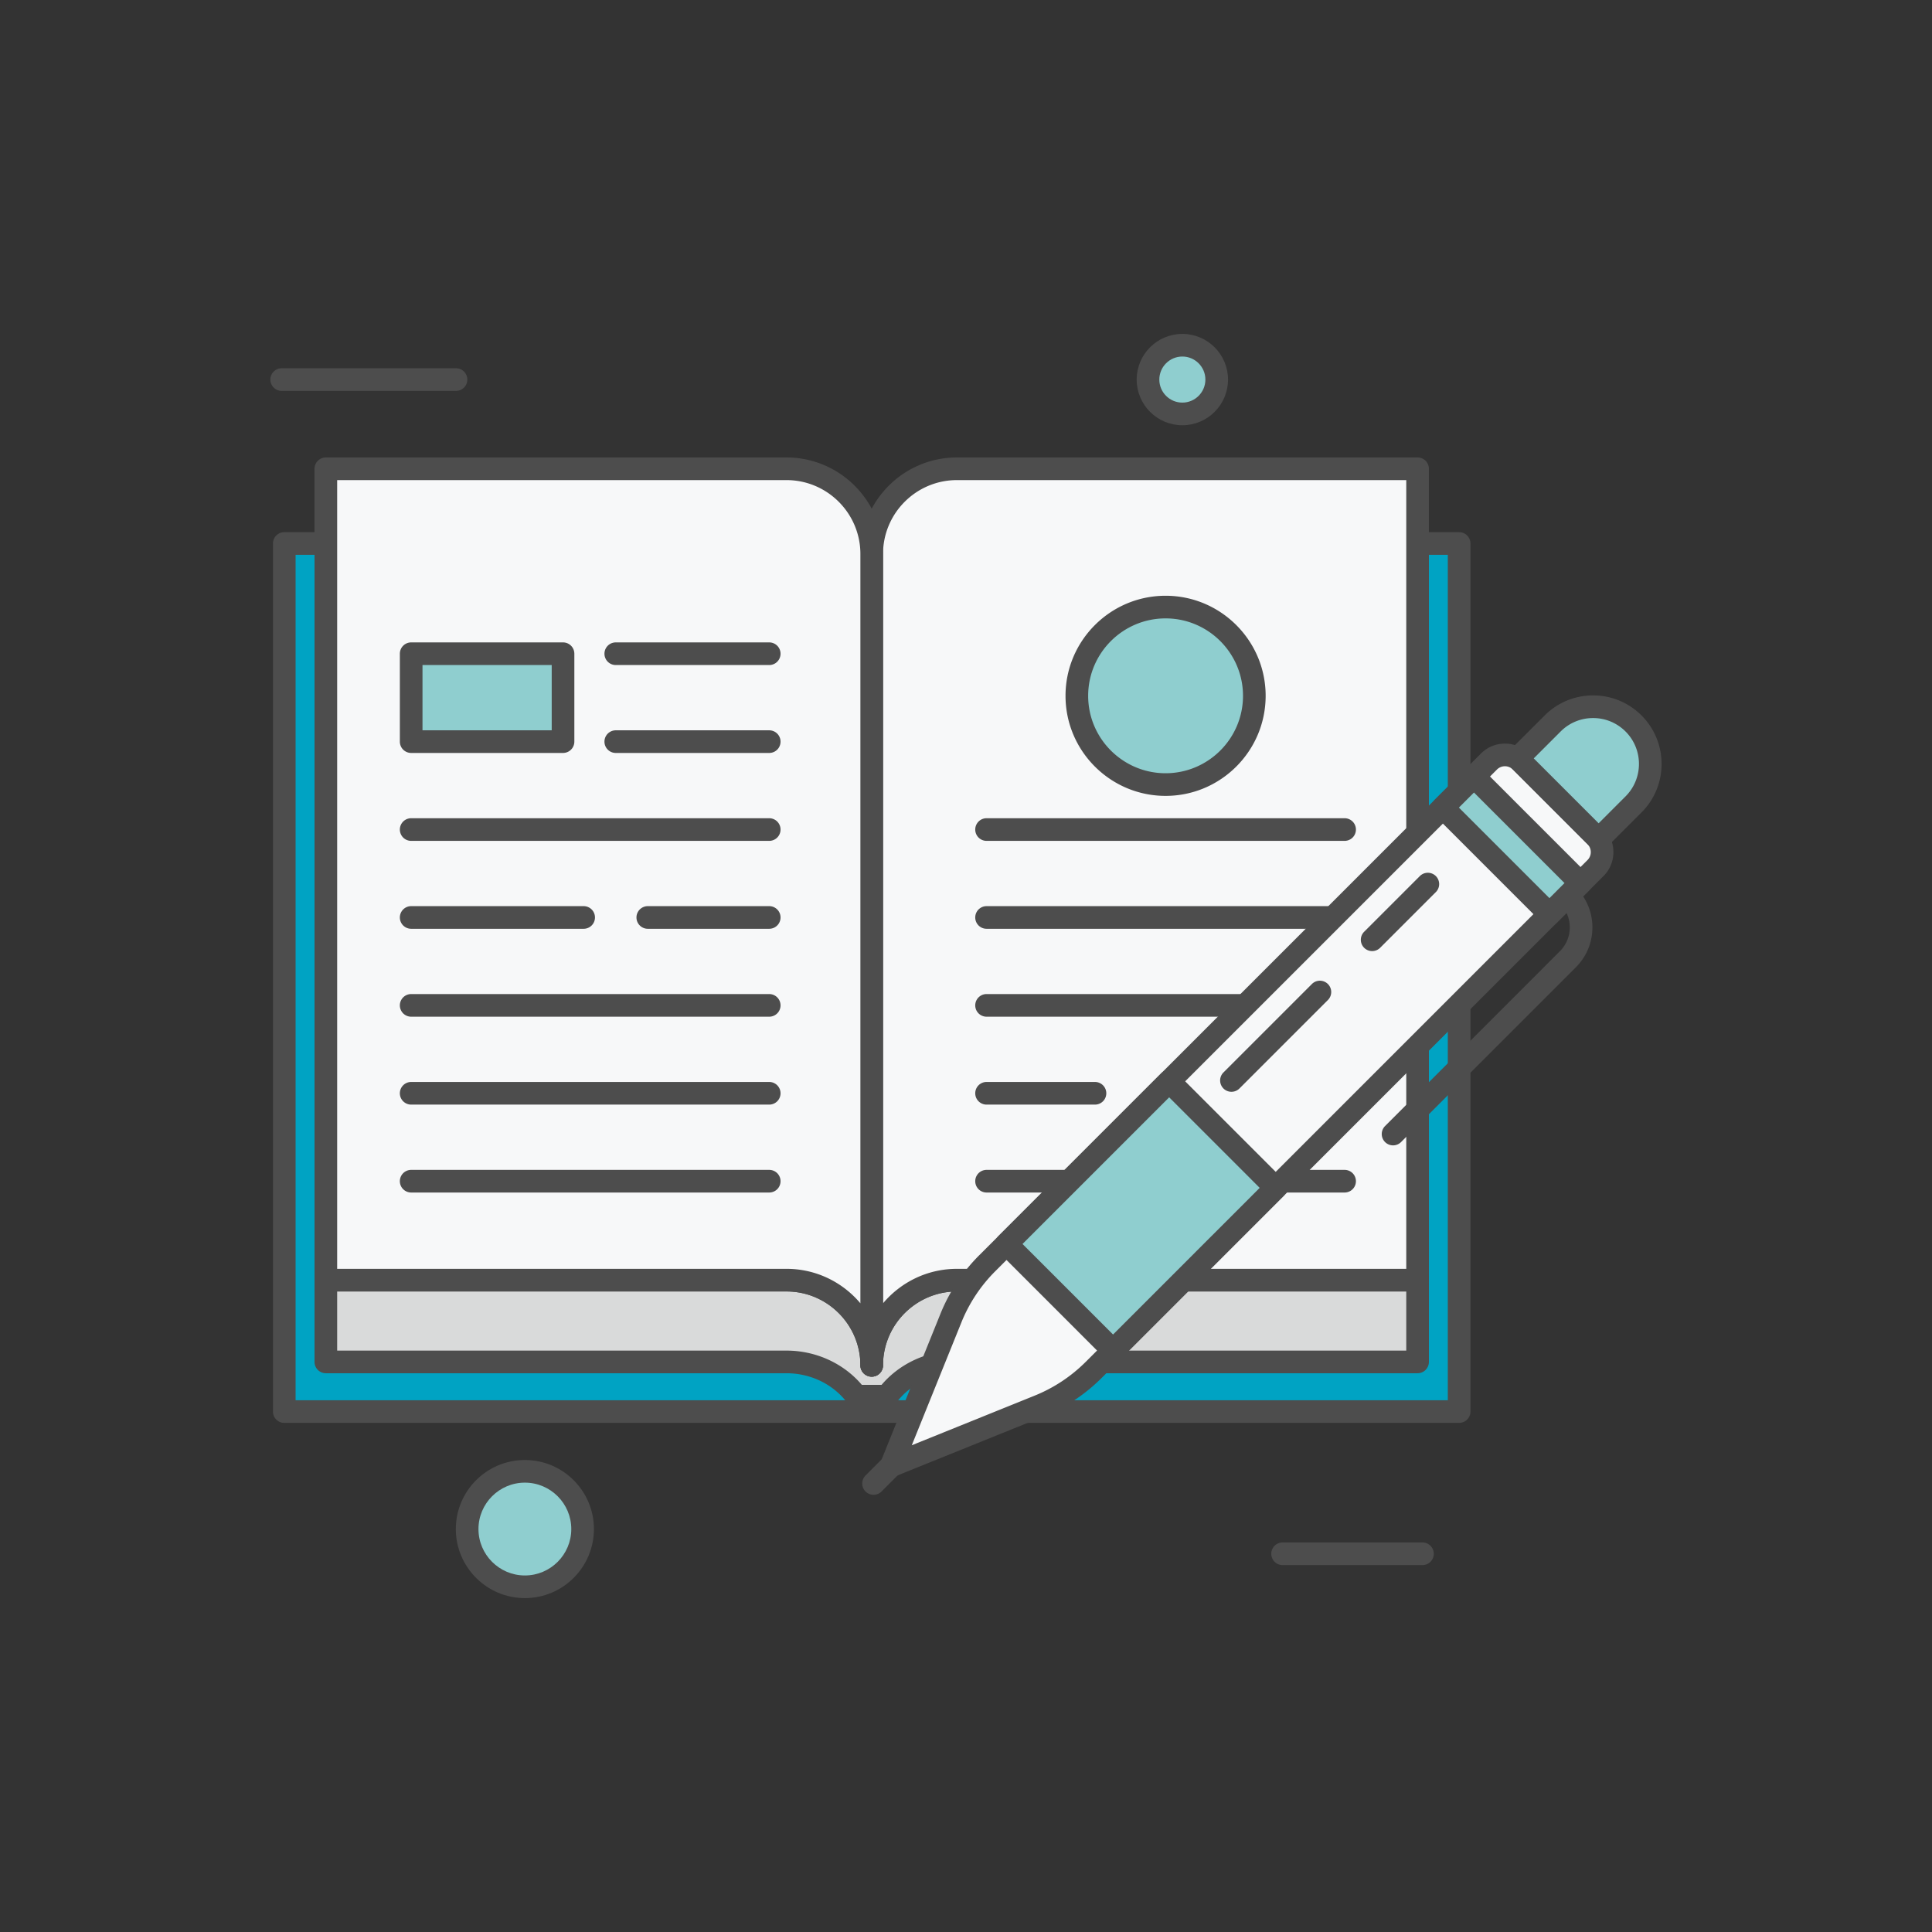
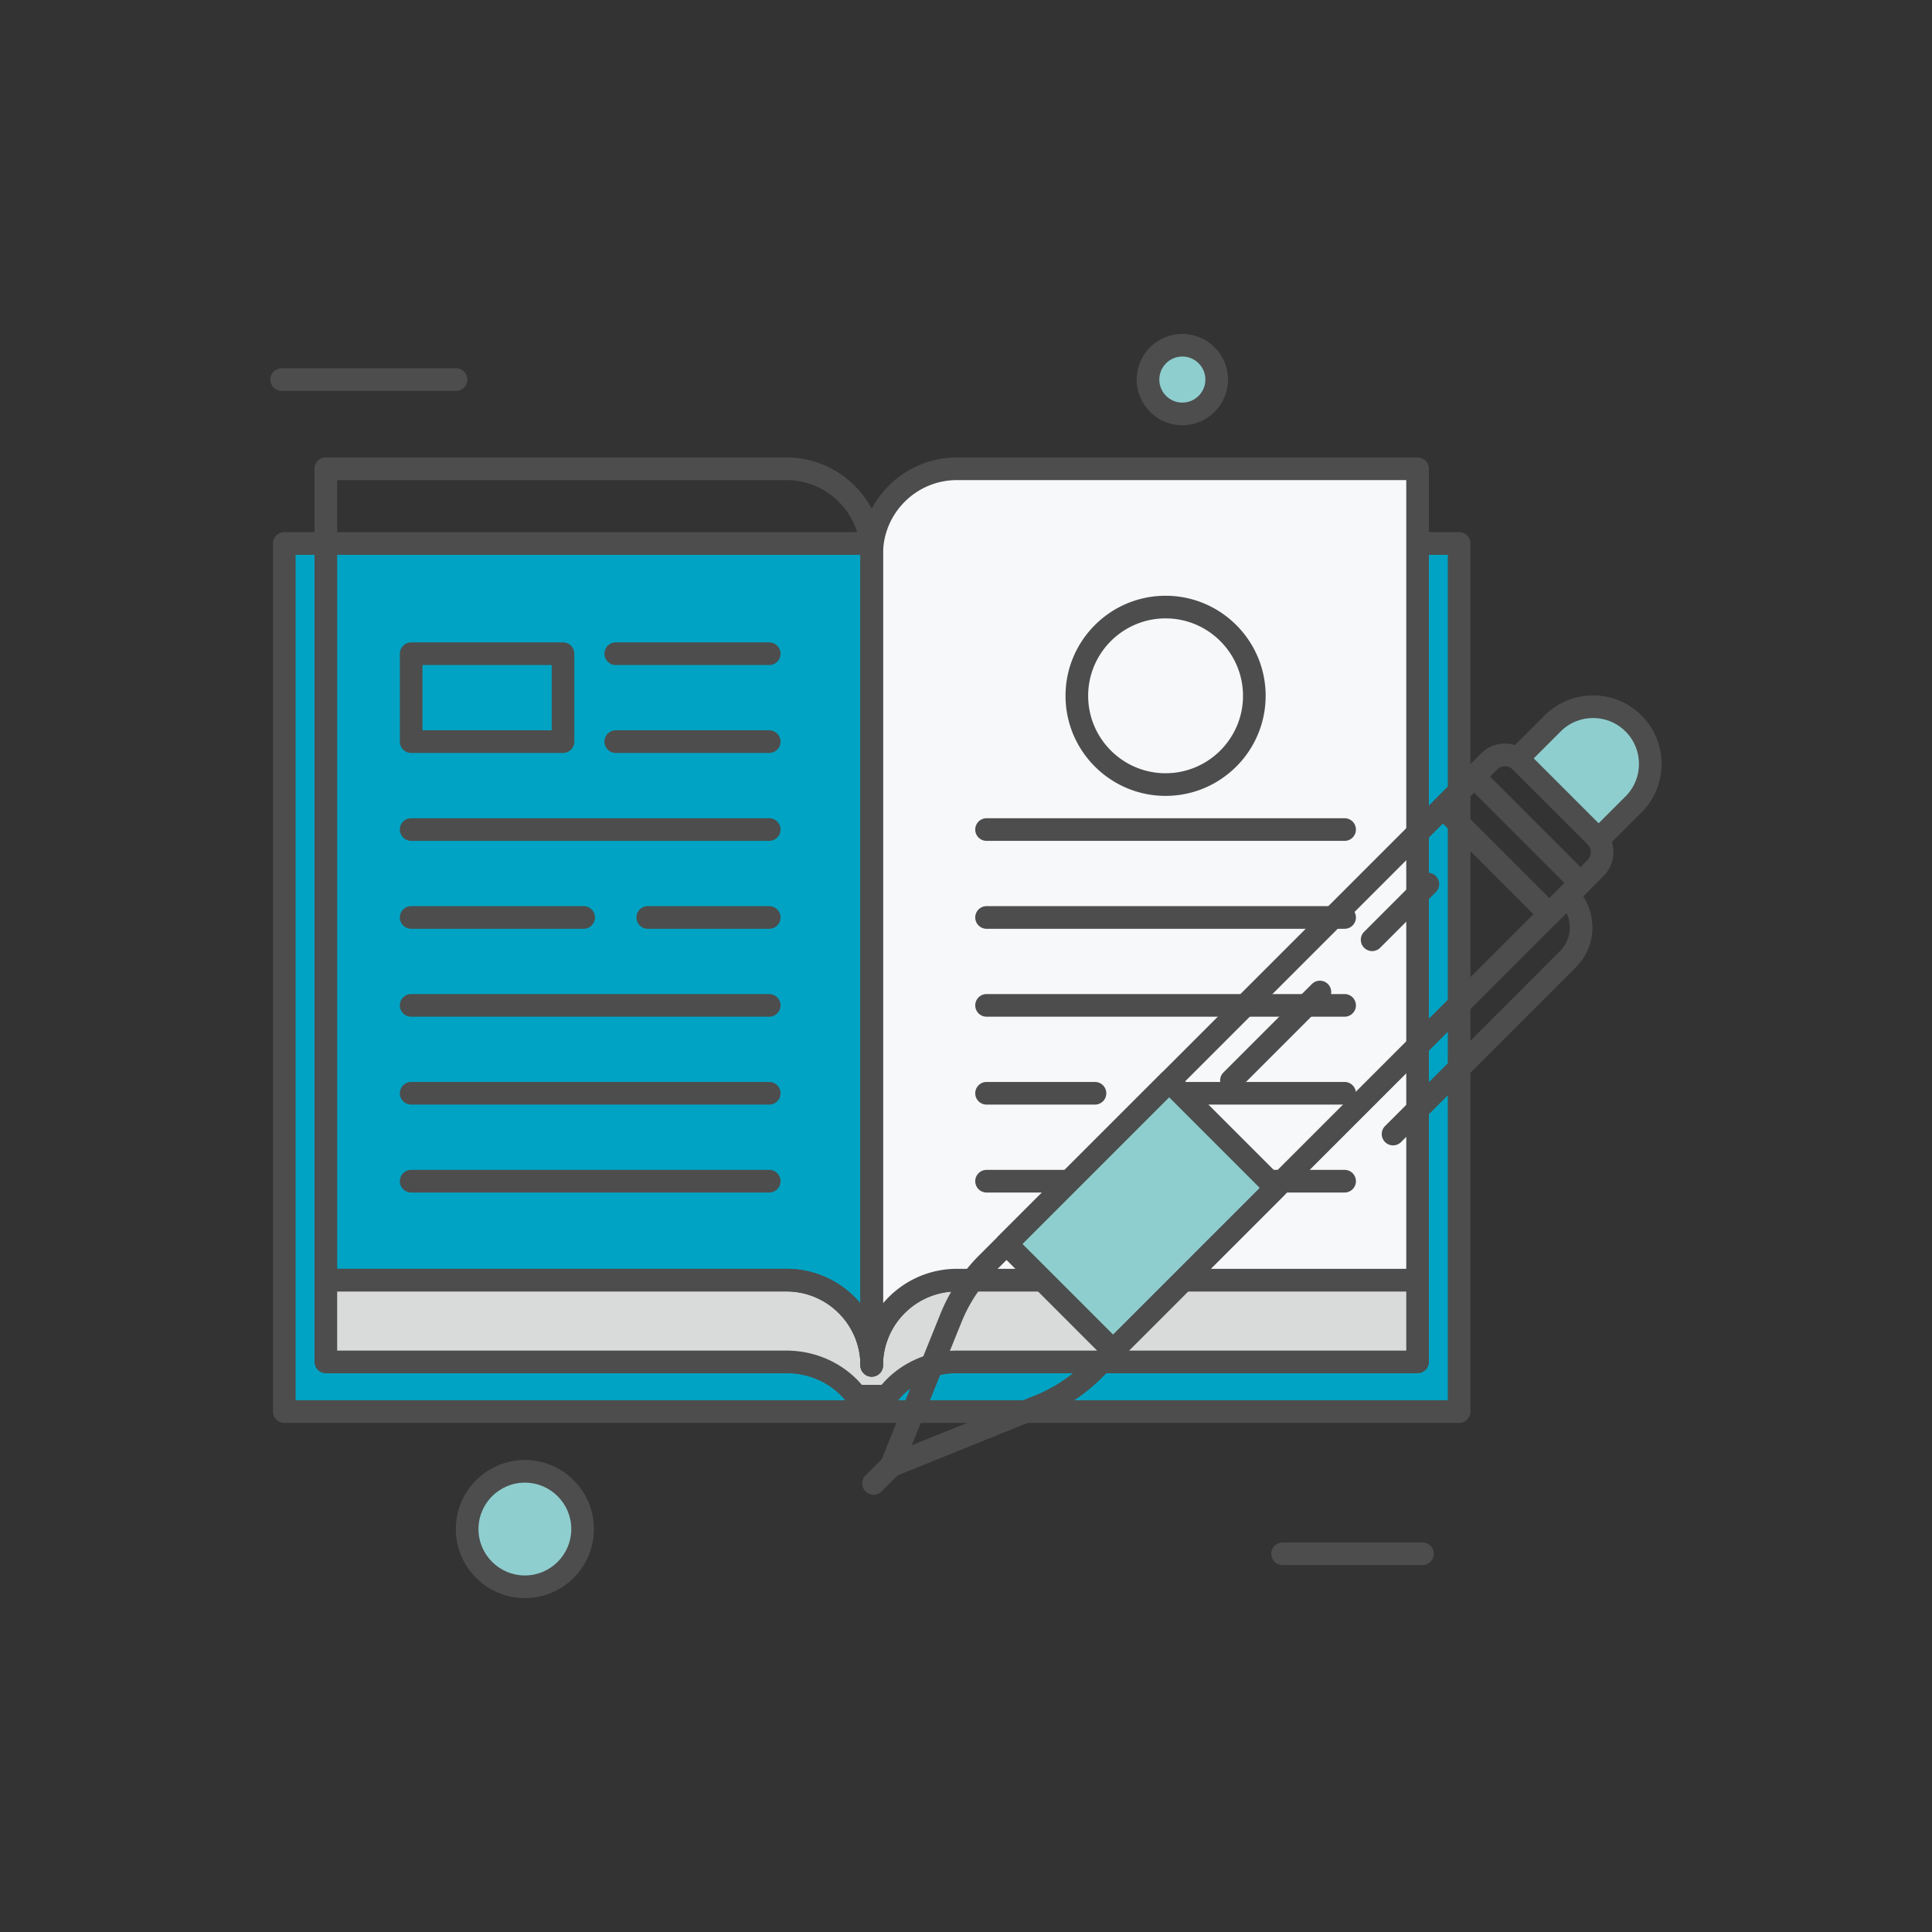
<svg xmlns="http://www.w3.org/2000/svg" version="1.1" width="512" height="512" x="0" y="0" viewBox="0 0 512 512" style="enable-background:new 0 0 512 512" xml:space="preserve" class="">
  <rect x="0" y="0" width="512" height="512" fill="#333333" stroke="none" />
  <g>
    <path fill="#00a3c3" d="M75.339 144.032h311.347v230.047H75.339z" opacity="1" data-original="#837aa7" class="" />
    <path fill="#4d4d4d" d="M386.687 377.079H75.339a3 3 0 0 1-3-3V144.032a3 3 0 0 1 3-3h311.348a3 3 0 0 1 3 3v230.047a3 3 0 0 1-3 3zm-308.348-6h305.348V147.032H78.339z" opacity="1" data-original="#4d4d4d" class="" />
    <path fill="#d9dada" d="M231.013 361.835c0-12.472-10.11-22.582-22.582-22.582H86.352v21.671H208.43c7.673 0 14.442 3.596 18.523 9.081h8.119c4.081-5.485 10.849-9.081 18.523-9.081h122.079v-21.671H253.595c-12.472 0-22.582 10.11-22.582 22.582z" opacity="1" data-original="#e2d5ce" class="" />
    <path fill="#4d4d4d" d="M235.072 373.004h-8.119a3 3 0 0 1-2.407-1.209c-3.667-4.929-9.692-7.872-16.115-7.872H86.352a3 3 0 0 1-3-3v-21.671a3 3 0 0 1 3-3h122.079c9.767 0 18.273 5.502 22.582 13.569 4.309-8.067 12.815-13.569 22.582-13.569h122.079a3 3 0 0 1 3 3v21.671a3 3 0 0 1-3 3H253.595c-6.423 0-12.448 2.943-16.115 7.872a3.002 3.002 0 0 1-2.408 1.209zm-6.673-6h5.227c4.841-5.713 12.191-9.081 19.969-9.081h119.079v-15.671H253.595c-10.798 0-19.582 8.785-19.582 19.583a3 3 0 1 1-6 0c0-10.798-8.784-19.583-19.582-19.583H89.352v15.671h119.079c7.777 0 15.128 3.369 19.968 9.081z" opacity="1" data-original="#4d4d4d" class="" />
    <path fill="#f7f8f9" d="M253.595 124.233c-12.472 0-22.582 10.11-22.582 22.582v215.02c0-12.472 10.11-22.582 22.582-22.582h122.079v-215.02z" opacity="1" data-original="#fff8ea" class="" />
    <path fill="#4d4d4d" d="M231.013 364.835a3 3 0 0 1-3-3v-215.02c0-14.106 11.476-25.583 25.582-25.583h122.079a3 3 0 0 1 3 3v215.02a3 3 0 0 1-3 3H253.595c-10.798 0-19.582 8.785-19.582 19.583a3 3 0 0 1-3 3zm22.582-237.603c-10.798 0-19.582 8.785-19.582 19.583V345.39c4.696-5.584 11.731-9.138 19.582-9.138h119.079v-209.02z" opacity="1" data-original="#4d4d4d" class="" />
-     <path fill="#f7f8f9" d="M208.43 124.233c12.472 0 22.582 10.11 22.582 22.582v215.02c0-12.472-10.11-22.582-22.582-22.582H86.352v-215.02z" opacity="1" data-original="#fff8ea" class="" />
    <path fill="#4d4d4d" d="M231.013 364.835a3 3 0 0 1-3-3c0-10.798-8.784-19.583-19.582-19.583H86.352a3 3 0 0 1-3-3v-215.02a3 3 0 0 1 3-3h122.079c14.106 0 25.582 11.476 25.582 25.583v215.02a3 3 0 0 1-3 3zM89.352 336.252h119.079c7.851 0 14.886 3.554 19.582 9.138V146.815c0-10.798-8.784-19.583-19.582-19.583H89.352z" opacity="1" data-original="#4d4d4d" class="" />
    <g fill="#4d4d4d">
      <path d="M203.852 176.243h-40.665a3 3 0 1 1 0-6h40.665a3 3 0 1 1 0 6zM203.852 199.541h-40.665a3 3 0 1 1 0-6h40.665a3 3 0 1 1 0 6zM203.852 222.839h-94.886a3 3 0 1 1 0-6h94.886a3 3 0 1 1 0 6zM203.852 246.137H171.67a3 3 0 1 1 0-6h32.182a3 3 0 1 1 0 6zM154.674 246.137h-45.708a3 3 0 1 1 0-6h45.708a3 3 0 1 1 0 6zM203.852 269.435h-94.886a3 3 0 1 1 0-6h94.886a3 3 0 1 1 0 6zM203.852 292.732h-94.886a3 3 0 1 1 0-6h94.886a3 3 0 1 1 0 6zM203.852 316.03h-94.886a3 3 0 1 1 0-6h94.886a3 3 0 1 1 0 6zM356.335 222.839h-94.886a3 3 0 1 1 0-6h94.886a3 3 0 1 1 0 6zM356.335 246.137h-94.886a3 3 0 1 1 0-6h94.886a3 3 0 1 1 0 6zM356.335 269.435h-94.886a3 3 0 1 1 0-6h94.886a3 3 0 1 1 0 6zM356.335 292.732h-49.159a3 3 0 1 1 0-6h49.159a3 3 0 1 1 0 6zM290.18 292.732h-28.73a3 3 0 1 1 0-6h28.73a3 3 0 1 1 0 6zM356.335 316.03h-94.886a3 3 0 1 1 0-6h94.886a3 3 0 1 1 0 6z" fill="#4d4d4d" opacity="1" data-original="#4d4d4d" class="" />
    </g>
-     <path fill="#8fcecf" d="M108.966 173.243h40.242v23.298h-40.242z" opacity="1" data-original="#fbd67f" class="" />
    <path fill="#4d4d4d" d="M149.207 199.541h-40.241a3 3 0 0 1-3-3v-23.298a3 3 0 0 1 3-3h40.241a3 3 0 0 1 3 3v23.298a3 3 0 0 1-3 3zm-37.241-6h34.241v-17.298h-34.241z" opacity="1" data-original="#4d4d4d" class="" />
-     <circle cx="308.892" cy="184.399" r="23.517" fill="#8fcecf" opacity="1" data-original="#fbd67f" class="" />
    <path fill="#4d4d4d" d="M308.893 210.916c-14.622 0-26.518-11.896-26.518-26.517 0-14.622 11.896-26.518 26.518-26.518 14.621 0 26.517 11.896 26.517 26.518-.001 14.622-11.896 26.517-26.517 26.517zm0-47.035c-11.313 0-20.518 9.204-20.518 20.518 0 11.313 9.204 20.517 20.518 20.517 11.313 0 20.517-9.204 20.517-20.517-.001-11.314-9.205-20.518-20.517-20.518zM120.845 103.591H74.653a3 3 0 1 1 0-6h46.191a3 3 0 0 1 .001 6zM376.968 414.767h-37.065a3 3 0 1 1 0-6h37.065a3 3 0 1 1 0 6z" opacity="1" data-original="#4d4d4d" class="" />
    <circle cx="313.335" cy="100.591" r="9.105" fill="#8fcecf" opacity="1" data-original="#fbd67f" class="" />
    <path fill="#4d4d4d" d="M313.335 112.696c-6.675 0-12.104-5.43-12.104-12.104 0-6.675 5.43-12.105 12.104-12.105s12.104 5.43 12.104 12.105c0 6.674-5.429 12.104-12.104 12.104zm0-18.21c-3.366 0-6.104 2.739-6.104 6.105s2.738 6.104 6.104 6.104 6.104-2.738 6.104-6.104-2.738-6.105-6.104-6.105z" opacity="1" data-original="#4d4d4d" class="" />
    <circle cx="139.098" cy="405.215" r="15.299" fill="#8fcecf" opacity="1" data-original="#fbd67f" class="" />
    <path fill="#4d4d4d" d="M139.098 423.514c-10.09 0-18.299-8.209-18.299-18.299s8.209-18.299 18.299-18.299 18.299 8.209 18.299 18.299c-.001 10.09-8.209 18.299-18.299 18.299zm0-30.598c-6.781 0-12.299 5.517-12.299 12.299s5.518 12.299 12.299 12.299 12.299-5.518 12.299-12.299-5.518-12.299-12.299-12.299z" opacity="1" data-original="#4d4d4d" class="" />
-     <path fill="#f7f8f9" d="m275.298 372.647-39.094 15.788 15.788-39.094a43.8 43.8 0 0 1 9.642-14.57l132.952-132.952a5.991 5.991 0 0 1 8.472 0l19.763 19.763a5.991 5.991 0 0 1 0 8.472L289.868 363.005a43.8 43.8 0 0 1-14.57 9.642z" opacity="1" data-original="#fff8ea" class="" />
    <path fill="#4d4d4d" d="M236.204 391.435a2.998 2.998 0 0 1-2.782-4.124l15.788-39.094a46.509 46.509 0 0 1 10.302-15.568l132.951-132.952c1.698-1.698 3.956-2.633 6.357-2.633s4.659.935 6.357 2.633l19.763 19.764c1.698 1.698 2.634 3.956 2.634 6.357s-.936 4.659-2.634 6.357L291.989 365.126a46.552 46.552 0 0 1-15.568 10.303l-39.095 15.788a3.006 3.006 0 0 1-1.122.218zM398.82 203.064c-.799 0-1.55.311-2.115.876L263.754 336.891a40.565 40.565 0 0 0-8.98 13.572l-13.144 32.544 32.545-13.142a40.578 40.578 0 0 0 13.572-8.981l132.951-132.952c.564-.565.876-1.316.876-2.115s-.312-1.549-.876-2.114l-19.763-19.764a2.974 2.974 0 0 0-2.115-.875z" opacity="1" data-original="#4d4d4d" class="" />
    <path fill="#8fcecf" d="m423.658 222.42-21.441-21.441 9.248-9.248c5.921-5.921 15.52-5.921 21.441 0 5.921 5.921 5.921 15.52 0 21.441z" opacity="1" data-original="#fbd67f" class="" />
    <path fill="#4d4d4d" d="M423.658 225.42a2.99 2.99 0 0 1-2.121-.879l-21.44-21.441a2.998 2.998 0 0 1 0-4.242l9.247-9.248c3.43-3.431 7.991-5.319 12.842-5.319s9.412 1.889 12.842 5.319c7.081 7.081 7.081 18.603 0 25.683l-9.248 9.248a2.993 2.993 0 0 1-2.122.879zm-17.198-24.441 17.198 17.198 7.127-7.126c4.741-4.741 4.741-12.457 0-17.198-2.297-2.297-5.352-3.562-8.6-3.562s-6.303 1.265-8.6 3.562zM231.5 396.138a3 3 0 0 1-2.121-5.121l4.703-4.704a3 3 0 1 1 4.242 4.243l-4.703 4.704a2.99 2.99 0 0 1-2.121.878zM369.179 303.535a2.998 2.998 0 0 1-2.121-5.121l46.347-46.347c3.473-3.474 3.473-9.125 0-12.598a2.998 2.998 0 0 1 0-4.242 2.998 2.998 0 0 1 4.242 0c5.813 5.813 5.813 15.27 0 21.083L371.3 302.656a2.991 2.991 0 0 1-2.121.879z" opacity="1" data-original="#4d4d4d" class="" />
    <path fill="#8fcecf" d="m309.843 286.5 28.23 28.23-43.1 43.1-28.23-28.23z" opacity="1" data-original="#fbd67f" class="" />
    <path fill="#4d4d4d" d="M294.97 360.903a2.996 2.996 0 0 1-2.121-.879l-28.234-28.235a2.998 2.998 0 0 1 0-4.242l43.106-43.106c1.125-1.126 3.117-1.126 4.242 0l28.234 28.235a2.998 2.998 0 0 1 0 4.242l-43.106 43.106a2.998 2.998 0 0 1-2.121.879zm-23.992-31.235 23.992 23.992 38.864-38.864-23.992-23.992z" opacity="1" data-original="#4d4d4d" class="" />
-     <path fill="#8fcecf" d="m390.601 205.72 28.23 28.23-8.234 8.235-28.23-28.23z" opacity="1" data-original="#fbd67f" class="" />
    <path fill="#4d4d4d" d="M410.618 245.254a2.996 2.996 0 0 1-2.121-.879l-28.234-28.235a2.998 2.998 0 0 1 0-4.242l8.235-8.235c1.125-1.126 3.117-1.126 4.242 0l28.234 28.235a2.998 2.998 0 0 1 0 4.242l-8.235 8.235a2.996 2.996 0 0 1-2.121.879zm-23.992-31.234 23.992 23.992 3.993-3.993-23.992-23.992z" opacity="1" data-original="#4d4d4d" class="" />
    <g fill="#4d4d4d">
      <path d="M326.347 289.336a3 3 0 0 1-2.121-5.122l23.476-23.475a3 3 0 0 1 4.242 4.242l-23.476 23.476a2.991 2.991 0 0 1-2.121.879zM363.634 252.049a2.998 2.998 0 0 1-2.121-5.121l14.758-14.758a2.998 2.998 0 0 1 4.242 0 2.998 2.998 0 0 1 0 4.242l-14.758 14.758a2.991 2.991 0 0 1-2.121.879z" fill="#4d4d4d" opacity="1" data-original="#4d4d4d" class="" />
    </g>
  </g>
</svg>